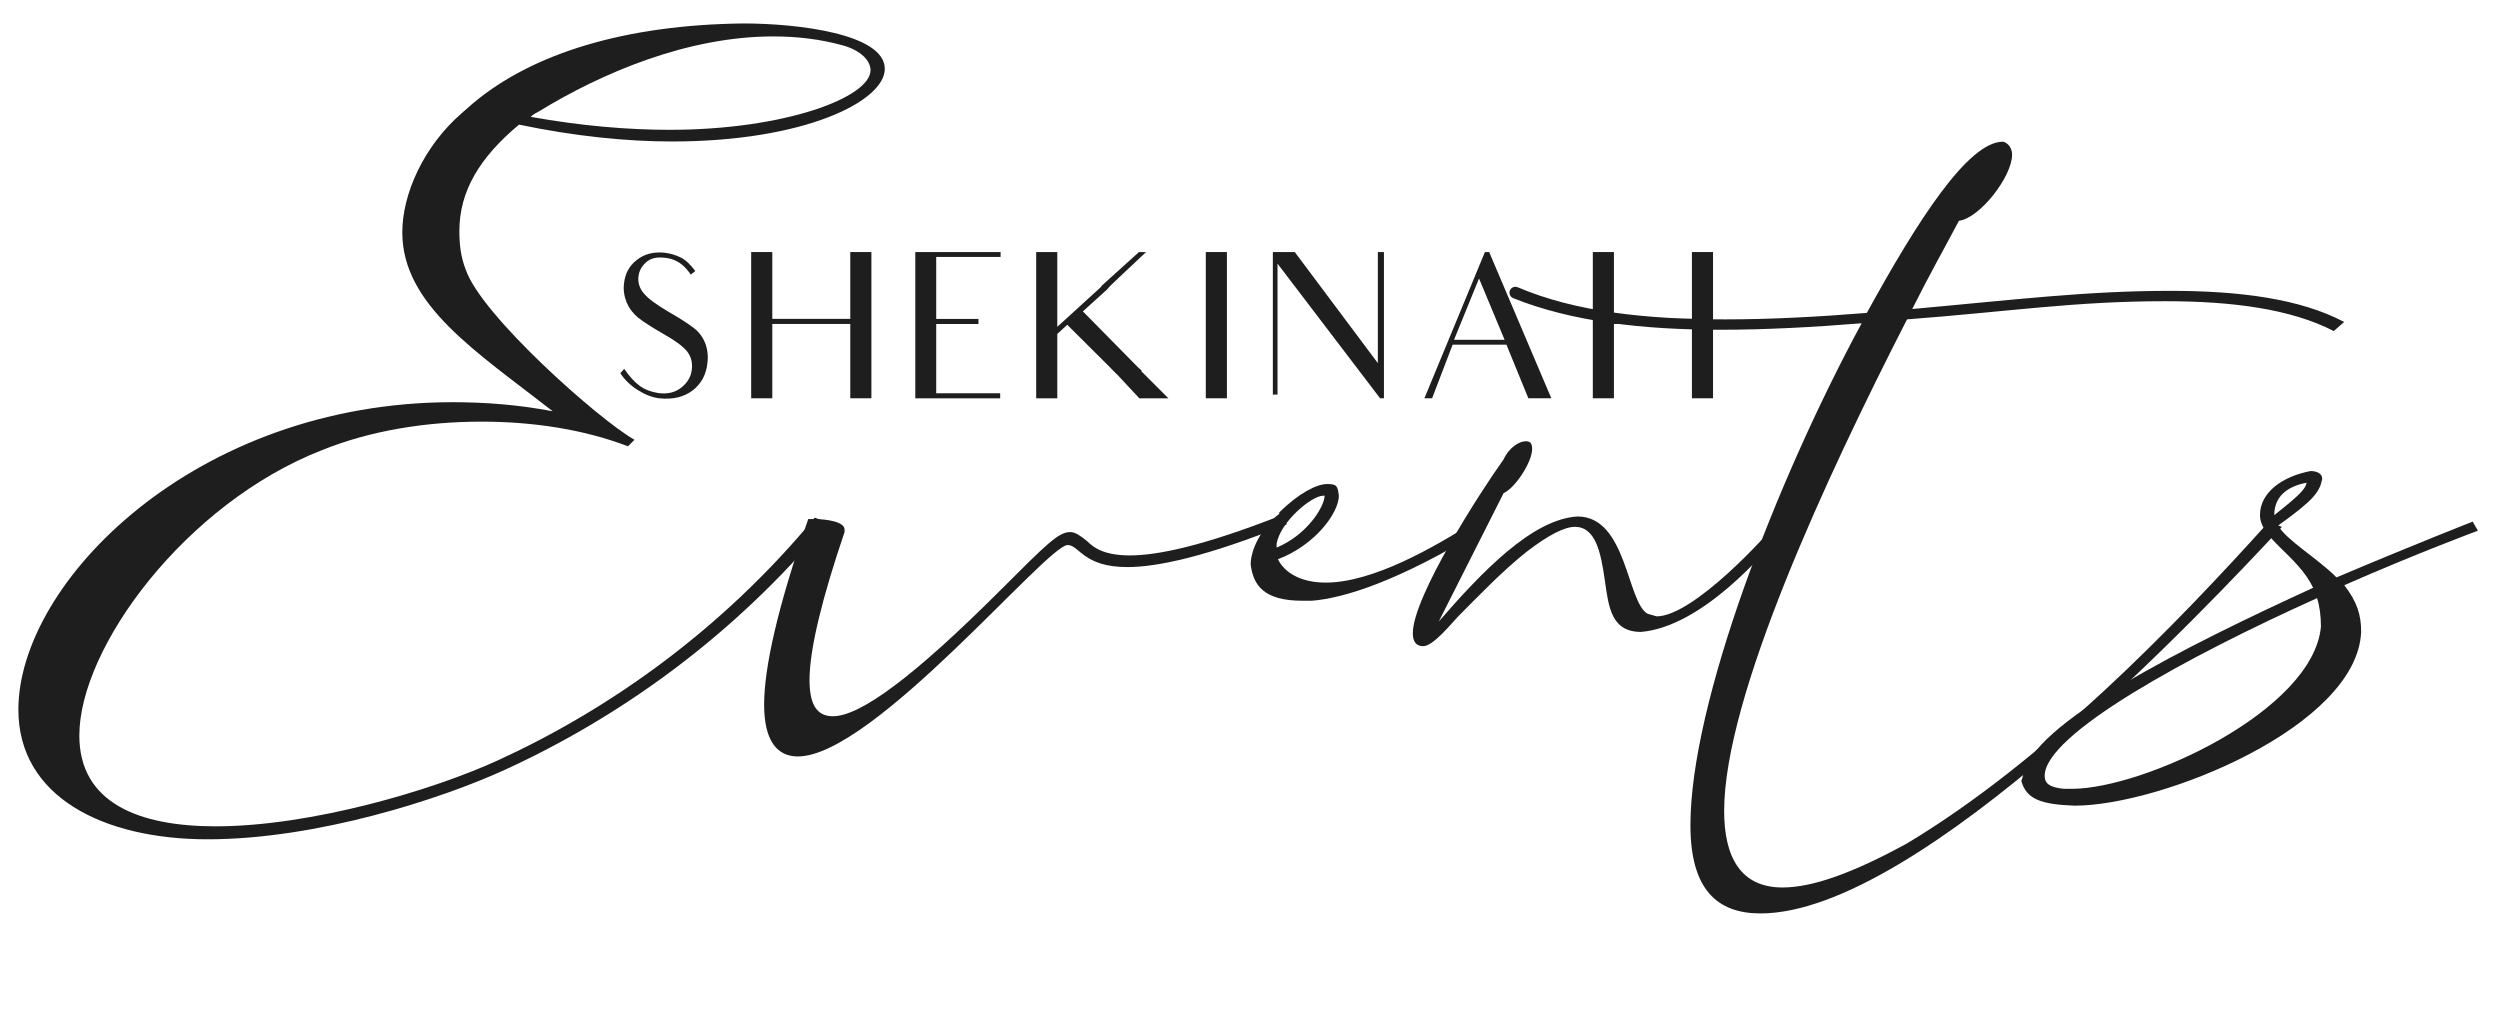
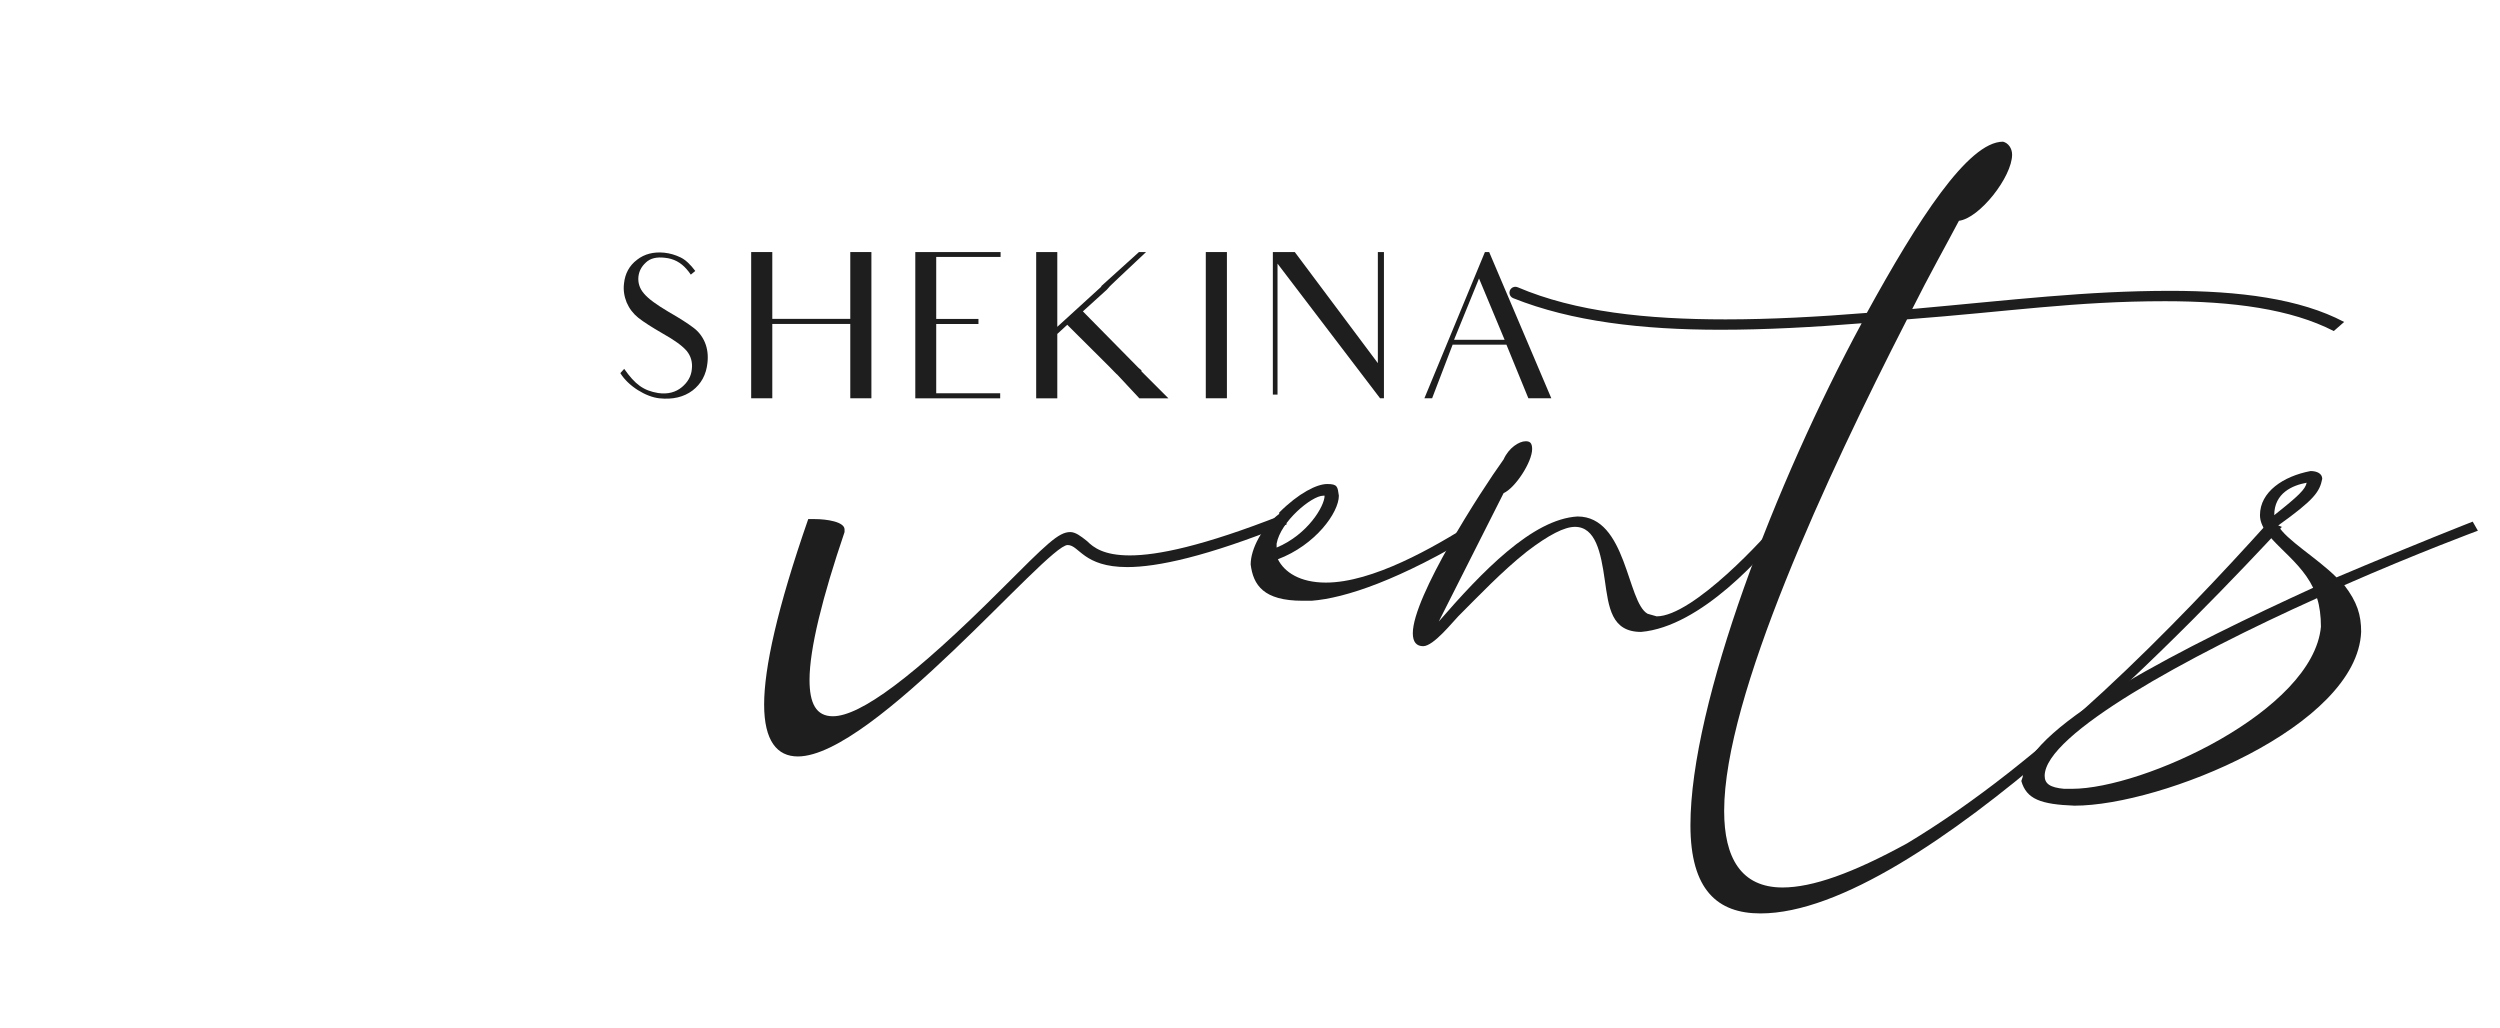
<svg xmlns="http://www.w3.org/2000/svg" xmlns:ns1="http://www.inkscape.org/namespaces/inkscape" xmlns:ns2="http://sodipodi.sourceforge.net/DTD/sodipodi-0.dtd" width="140mm" height="57.556mm" viewBox="0 0 140 57.556" version="1.1" id="svg5" xml:space="preserve" ns1:version="1.3.2 (091e20e, 2023-11-25, custom)" ns2:docname="shekinah.svg">
  <ns2:namedview id="namedview7" pagecolor="#505050" bordercolor="#ffffff" borderopacity="1" ns1:showpageshadow="0" ns1:pageopacity="0" ns1:pagecheckerboard="1" ns1:deskcolor="#505050" ns1:document-units="mm" showgrid="false" ns1:zoom="2.8284273" ns1:cx="318.72836" ns1:cy="104.82857" ns1:window-width="1920" ns1:window-height="1009" ns1:window-x="-8" ns1:window-y="-8" ns1:window-maximized="1" ns1:current-layer="g29" />
  <defs id="defs2">
    <rect x="-7.886" y="285.779" width="793.155" height="135.357" id="rect2321" />
    <clipPath clipPathUnits="userSpaceOnUse" id="clipPath6">
      <path d="M 0,562 H 1435 V 0 H 0 Z" transform="translate(-425.173,-447.056)" id="path6" />
    </clipPath>
    <clipPath clipPathUnits="userSpaceOnUse" id="clipPath8">
      <path d="M 0,562 H 1435 V 0 H 0 Z" transform="translate(-378.842,-394.536)" id="path8" />
    </clipPath>
    <clipPath clipPathUnits="userSpaceOnUse" id="clipPath10">
      <path d="M 0,562 H 1435 V 0 H 0 Z" transform="translate(-438.987,-344.047)" id="path10" />
    </clipPath>
    <clipPath clipPathUnits="userSpaceOnUse" id="clipPath12">
      <path d="M 0,562 H 1435 V 0 H 0 Z" transform="translate(-404.394,-367.58)" id="path12" />
    </clipPath>
    <clipPath clipPathUnits="userSpaceOnUse" id="clipPath14">
      <path d="M 0,562 H 1435 V 0 H 0 Z" transform="translate(-449.73,-366.895)" id="path14" />
    </clipPath>
    <clipPath clipPathUnits="userSpaceOnUse" id="clipPath16">
      <path d="M 0,562 H 1435 V 0 H 0 Z" transform="translate(-465.207,-331.334)" id="path16" />
    </clipPath>
    <clipPath clipPathUnits="userSpaceOnUse" id="clipPath18">
      <path d="M 0,562 H 1435 V 0 H 0 Z" transform="translate(-459.038,-331.087)" id="path18" />
    </clipPath>
    <clipPath clipPathUnits="userSpaceOnUse" id="clipPath20">
      <path d="M 0,562 H 1435 V 0 H 0 Z" transform="translate(-370,-428.667)" id="path20" />
    </clipPath>
    <clipPath clipPathUnits="userSpaceOnUse" id="clipPath22">
      <path d="M 0,562 H 1435 V 0 H 0 Z" transform="translate(-332.274,-441.826)" id="path22" />
    </clipPath>
    <clipPath clipPathUnits="userSpaceOnUse" id="clipPath24">
      <path d="M 0,562 H 1435 V 0 H 0 Z" transform="translate(-277.563,-490.351)" id="path24" />
    </clipPath>
    <clipPath clipPathUnits="userSpaceOnUse" id="clipPath26">
      <path d="M 0,562 H 1435 V 0 H 0 Z" transform="translate(-340.693,-468.054)" id="path26" />
    </clipPath>
    <clipPath clipPathUnits="userSpaceOnUse" id="clipPath28">
      <path d="M 0,562 H 1435 V 0 H 0 Z" transform="translate(-311.775,-489.138)" id="path28" />
    </clipPath>
    <clipPath clipPathUnits="userSpaceOnUse" id="clipPath30">
      <path d="M 0,562 H 1435 V 0 H 0 Z" transform="translate(-311.36,-482.976)" id="path30" />
    </clipPath>
    <clipPath clipPathUnits="userSpaceOnUse" id="clipPath32">
      <path d="M 0,562 H 1435 V 0 H 0 Z" transform="translate(-103.757,-417.626)" id="path32" />
    </clipPath>
    <clipPath clipPathUnits="userSpaceOnUse" id="clipPath34">
      <path d="M 0,562 H 1435 V 0 H 0 Z" transform="translate(-147.069,-394.727)" id="path34" />
    </clipPath>
    <clipPath clipPathUnits="userSpaceOnUse" id="clipPath36">
      <path d="M 0,562 H 1435 V 0 H 0 Z" transform="translate(-79.738,-344.047)" id="path36" />
    </clipPath>
    <clipPath clipPathUnits="userSpaceOnUse" id="clipPath38">
      <path d="M 0,562 H 1435 V 0 H 0 Z" transform="translate(-116.024,-365.792)" id="path38" />
    </clipPath>
    <clipPath clipPathUnits="userSpaceOnUse" id="clipPath40">
      <path d="M 0,562 H 1435 V 0 H 0 Z" transform="translate(-74.652,-346.276)" id="path40" />
    </clipPath>
    <clipPath clipPathUnits="userSpaceOnUse" id="clipPath42">
      <path d="M 0,562 H 1435 V 0 H 0 Z" transform="translate(-53.518,-331.334)" id="path42" />
    </clipPath>
    <clipPath clipPathUnits="userSpaceOnUse" id="clipPath44">
      <path d="M 0,562 H 1435 V 0 H 0 Z" transform="translate(-60.927,-302.658)" id="path44" />
    </clipPath>
    <clipPath clipPathUnits="userSpaceOnUse" id="clipPath46">
      <path d="M 0,562 H 1435 V 0 H 0 Z" transform="translate(-164.094,-410.921)" id="path46" />
    </clipPath>
    <clipPath clipPathUnits="userSpaceOnUse" id="clipPath48">
      <path d="M 0,562 H 1435 V 0 H 0 Z" transform="translate(-159.646,-416.53)" id="path48" />
    </clipPath>
    <clipPath clipPathUnits="userSpaceOnUse" id="clipPath50">
      <path d="M 0,562 H 1435 V 0 H 0 Z" transform="translate(-202.186,-477.754)" id="path50" />
    </clipPath>
    <clipPath clipPathUnits="userSpaceOnUse" id="clipPath52">
      <path d="M 0,562 H 1435 V 0 H 0 Z" transform="translate(-178.032,-468.054)" id="path52" />
    </clipPath>
    <clipPath clipPathUnits="userSpaceOnUse" id="clipPath54">
      <path d="M 0,562 H 1435 V 0 H 0 Z" transform="translate(-206.95,-489.138)" id="path54" />
    </clipPath>
    <clipPath clipPathUnits="userSpaceOnUse" id="clipPath56">
      <path d="M 0,562 H 1435 V 0 H 0 Z" transform="translate(-235.711,-482.461)" id="path56" />
    </clipPath>
    <clipPath clipPathUnits="userSpaceOnUse" id="clipPath58">
      <path d="M 0,562 H 1435 V 0 H 0 Z" transform="translate(-491.156,-290.868)" id="path58" />
    </clipPath>
    <clipPath clipPathUnits="userSpaceOnUse" id="clipPath60">
-       <path d="M 0,562 H 1435 V 0 H 0 Z" transform="translate(-28.771,-290.868)" id="path60" />
+       <path d="M 0,562 H 1435 V 0 H 0 " transform="translate(-28.771,-290.868)" id="path60" />
    </clipPath>
    <clipPath clipPathUnits="userSpaceOnUse" id="clipPath62">
      <path d="M 0,562 H 1435 V 0 H 0 Z" transform="translate(-280.252,-504.644)" id="path62" />
    </clipPath>
    <clipPath clipPathUnits="userSpaceOnUse" id="clipPath64">
      <path d="M 0,562 H 1435 V 0 H 0 Z" transform="translate(-268.594,-524.046)" id="path64" />
    </clipPath>
    <clipPath clipPathUnits="userSpaceOnUse" id="clipPath66">
      <path d="M 0,562 H 1435 V 0 H 0 Z" transform="translate(-253.658,-493.09)" id="path66" />
    </clipPath>
    <clipPath clipPathUnits="userSpaceOnUse" id="clipPath68">
      <path d="M 0,562 H 1435 V 0 H 0 Z" transform="translate(-473.799,-302.372)" id="path68" />
    </clipPath>
    <clipPath clipPathUnits="userSpaceOnUse" id="clipPath70">
      <path d="M 0,562 H 1435 V 0 H 0 Z" transform="translate(-48.244,-286.473)" id="path70" />
    </clipPath>
    <clipPath clipPathUnits="userSpaceOnUse" id="clipPath72">
      <path d="M 0,562 H 1435 V 0 H 0 Z" transform="translate(-93.715,-114.944)" id="path72" />
    </clipPath>
    <clipPath clipPathUnits="userSpaceOnUse" id="clipPath74">
      <path d="M 0,562 H 1435 V 0 H 0 Z" transform="translate(-140.046,-167.464)" id="path74" />
    </clipPath>
    <clipPath clipPathUnits="userSpaceOnUse" id="clipPath76">
      <path d="M 0,562 H 1435 V 0 H 0 Z" transform="translate(-79.901,-217.953)" id="path76" />
    </clipPath>
    <clipPath clipPathUnits="userSpaceOnUse" id="clipPath78">
      <path d="M 0,562 H 1435 V 0 H 0 Z" transform="translate(-114.494,-194.42)" id="path78" />
    </clipPath>
    <clipPath clipPathUnits="userSpaceOnUse" id="clipPath80">
      <path d="M 0,562 H 1435 V 0 H 0 Z" transform="translate(-87.872,-237.212)" id="path80" />
    </clipPath>
    <clipPath clipPathUnits="userSpaceOnUse" id="clipPath82">
      <path d="M 0,562 H 1435 V 0 H 0 Z" transform="translate(-69.158,-195.105)" id="path82" />
    </clipPath>
    <clipPath clipPathUnits="userSpaceOnUse" id="clipPath84">
      <path d="M 0,562 H 1435 V 0 H 0 Z" transform="translate(-53.681,-230.666)" id="path84" />
    </clipPath>
    <clipPath clipPathUnits="userSpaceOnUse" id="clipPath86">
      <path d="M 0,562 H 1435 V 0 H 0 Z" transform="translate(-59.85,-230.912)" id="path86" />
    </clipPath>
    <clipPath clipPathUnits="userSpaceOnUse" id="clipPath88">
      <path d="M 0,562 H 1435 V 0 H 0 Z" transform="translate(-148.888,-133.333)" id="path88" />
    </clipPath>
    <clipPath clipPathUnits="userSpaceOnUse" id="clipPath90">
      <path d="M 0,562 H 1435 V 0 H 0 Z" transform="translate(-186.613,-120.173)" id="path90" />
    </clipPath>
    <clipPath clipPathUnits="userSpaceOnUse" id="clipPath92">
      <path d="M 0,562 H 1435 V 0 H 0 Z" transform="translate(-241.325,-71.649)" id="path92" />
    </clipPath>
    <clipPath clipPathUnits="userSpaceOnUse" id="clipPath94">
      <path d="M 0,562 H 1435 V 0 H 0 Z" transform="translate(-178.195,-93.946)" id="path94" />
    </clipPath>
    <clipPath clipPathUnits="userSpaceOnUse" id="clipPath96">
      <path d="M 0,562 H 1435 V 0 H 0 Z" transform="translate(-207.113,-72.861)" id="path96" />
    </clipPath>
    <clipPath clipPathUnits="userSpaceOnUse" id="clipPath98">
      <path d="M 0,562 H 1435 V 0 H 0 Z" transform="translate(-207.528,-79.024)" id="path98" />
    </clipPath>
    <clipPath clipPathUnits="userSpaceOnUse" id="clipPath100">
      <path d="M 0,562 H 1435 V 0 H 0 Z" transform="translate(-415.131,-144.374)" id="path100" />
    </clipPath>
    <clipPath clipPathUnits="userSpaceOnUse" id="clipPath102">
      <path d="M 0,562 H 1435 V 0 H 0 Z" transform="translate(-379.032,-160.237)" id="path102" />
    </clipPath>
    <clipPath clipPathUnits="userSpaceOnUse" id="clipPath104">
      <path d="M 0,562 H 1435 V 0 H 0 Z" transform="translate(-439.15,-217.953)" id="path104" />
    </clipPath>
    <clipPath clipPathUnits="userSpaceOnUse" id="clipPath106">
      <path d="M 0,562 H 1435 V 0 H 0 Z" transform="translate(-402.864,-196.208)" id="path106" />
    </clipPath>
    <clipPath clipPathUnits="userSpaceOnUse" id="clipPath108">
      <path d="M 0,562 H 1435 V 0 H 0 Z" transform="translate(-444.236,-215.724)" id="path108" />
    </clipPath>
    <clipPath clipPathUnits="userSpaceOnUse" id="clipPath110">
      <path d="M 0,562 H 1435 V 0 H 0 Z" transform="translate(-465.37,-230.666)" id="path110" />
    </clipPath>
    <clipPath clipPathUnits="userSpaceOnUse" id="clipPath112">
      <path d="M 0,562 H 1435 V 0 H 0 Z" transform="translate(-457.96,-259.341)" id="path112" />
    </clipPath>
    <clipPath clipPathUnits="userSpaceOnUse" id="clipPath114">
      <path d="M 0,562 H 1435 V 0 H 0 Z" transform="translate(-354.794,-151.079)" id="path114" />
    </clipPath>
    <clipPath clipPathUnits="userSpaceOnUse" id="clipPath116">
      <path d="M 0,562 H 1435 V 0 H 0 Z" transform="translate(-359.241,-145.469)" id="path116" />
    </clipPath>
    <clipPath clipPathUnits="userSpaceOnUse" id="clipPath118">
      <path d="M 0,562 H 1435 V 0 H 0 Z" transform="translate(-316.702,-84.246)" id="path118" />
    </clipPath>
    <clipPath clipPathUnits="userSpaceOnUse" id="clipPath120">
      <path d="M 0,562 H 1435 V 0 H 0 Z" transform="translate(-340.856,-93.946)" id="path120" />
    </clipPath>
    <clipPath clipPathUnits="userSpaceOnUse" id="clipPath122">
      <path d="M 0,562 H 1435 V 0 H 0 Z" transform="translate(-311.938,-72.861)" id="path122" />
    </clipPath>
    <clipPath clipPathUnits="userSpaceOnUse" id="clipPath124">
      <path d="M 0,562 H 1435 V 0 H 0 Z" transform="translate(-283.177,-79.539)" id="path124" />
    </clipPath>
    <clipPath clipPathUnits="userSpaceOnUse" id="clipPath126">
      <path d="M 0,562 H 1435 V 0 H 0 Z" transform="translate(-238.636,-57.356)" id="path126" />
    </clipPath>
    <clipPath clipPathUnits="userSpaceOnUse" id="clipPath128">
      <path d="M 0,562 H 1435 V 0 H 0 Z" transform="translate(-250.294,-37.954)" id="path128" />
    </clipPath>
    <clipPath clipPathUnits="userSpaceOnUse" id="clipPath130">
      <path d="M 0,562 H 1435 V 0 H 0 Z" transform="translate(-265.23,-68.91)" id="path130" />
    </clipPath>
    <clipPath clipPathUnits="userSpaceOnUse" id="clipPath132">
      <path d="M 0,562 H 1435 V 0 H 0 Z" transform="translate(-470.643,-275.527)" id="path132" />
    </clipPath>
    <clipPath clipPathUnits="userSpaceOnUse" id="clipPath3">
      <path d="M 0,1080 H 1920 V 0 H 0 Z" transform="translate(-631.128,-711.813)" id="path3-3" />
    </clipPath>
    <clipPath clipPathUnits="userSpaceOnUse" id="clipPath5">
      <path d="M 0,1080 H 1920 V 0 H 0 Z" transform="translate(-730.864,-779.168)" id="path5-6" />
    </clipPath>
    <clipPath clipPathUnits="userSpaceOnUse" id="clipPath7">
      <path d="M 0,1080 H 1920 V 0 H 0 Z" transform="translate(-781.908,-693.276)" id="path7-7" />
    </clipPath>
    <clipPath clipPathUnits="userSpaceOnUse" id="clipPath9">
      <path d="M 0,1080 H 1920 V 0 H 0 Z" transform="translate(-875.465,-709.589)" id="path9-5" />
    </clipPath>
    <clipPath clipPathUnits="userSpaceOnUse" id="clipPath11">
      <path d="M 0,1080 H 1920 V 0 H 0 Z" transform="translate(-947.148,-779.168)" id="path11-3" />
    </clipPath>
    <clipPath clipPathUnits="userSpaceOnUse" id="clipPath13">
      <path d="M 0,1080 H 1920 V 0 H 0 Z" transform="translate(-1042.682,-779.168)" id="path13-5" />
    </clipPath>
    <clipPath clipPathUnits="userSpaceOnUse" id="clipPath15">
      <path d="M 0,1080 H 1920 V 0 H 0 Z" transform="translate(-1116.095,-725.779)" id="path15-6" />
    </clipPath>
    <clipPath clipPathUnits="userSpaceOnUse" id="clipPath17">
      <path d="M 0,1080 H 1920 V 0 H 0 Z" transform="translate(-1242.896,-779.168)" id="path17-2" />
    </clipPath>
    <clipPath clipPathUnits="userSpaceOnUse" id="clipPath19">
      <path d="M 0,1080 H 1920 V 0 H 0 Z" transform="translate(-730.333,-889.831)" id="path19-9" />
    </clipPath>
    <clipPath clipPathUnits="userSpaceOnUse" id="clipPath21">
      <path d="M 0,1080 H 1920 V 0 H 0 Z" transform="translate(-665.604,-503.865)" id="path21-1" />
    </clipPath>
    <clipPath clipPathUnits="userSpaceOnUse" id="clipPath23">
      <path d="M 0,1080 H 1920 V 0 H 0 Z" transform="translate(-1006.577,-630.942)" id="path23-2" />
    </clipPath>
    <clipPath clipPathUnits="userSpaceOnUse" id="clipPath25">
      <path d="M 0,1080 H 1920 V 0 H 0 Z" transform="translate(-1060.247,-547.277)" id="path25-7" />
    </clipPath>
    <clipPath clipPathUnits="userSpaceOnUse" id="clipPath27">
      <path d="M 0,1080 H 1920 V 0 H 0 Z" transform="translate(-1229.145,-430.462)" id="path27-0" />
    </clipPath>
    <clipPath clipPathUnits="userSpaceOnUse" id="clipPath29">
      <path d="M 0,1080 H 1920 V 0 H 0 Z" transform="translate(-1604.049,-638.835)" id="path29-9" />
    </clipPath>
  </defs>
  <g ns1:label="Layer 1" ns1:groupmode="layer" id="layer1">
    <g id="g29" transform="matrix(0.044,0,0,0.044,-11.412,-7.644)">
      <g id="g1" transform="matrix(1.569,0,0,1.569,-160.545,-134.82)">
        <path id="path2-0" d="m 0,0 c -0.741,-7.291 -3.83,-12.853 -9.145,-16.931 -5.314,-3.955 -11.988,-5.561 -20.145,-4.696 -8.156,0.865 -18.908,7.415 -23.729,15.324 l 2.349,2.596 c 6.674,-9.516 11.74,-13.224 20.639,-14.707 5.932,-0.865 10.752,0.495 14.46,3.584 3.583,2.966 5.685,6.674 6.055,10.875 0.495,4.203 -0.494,7.91 -3.09,11.123 -2.595,3.09 -7.538,6.674 -14.83,10.752 -6.426,3.708 -11.246,6.798 -14.583,9.393 -3.213,2.595 -5.562,5.685 -7.168,9.393 -1.483,3.707 -2.101,7.538 -1.607,11.493 0.618,6.056 3.213,10.876 7.91,14.46 4.573,3.584 10.134,4.943 16.56,4.325 3.585,-0.37 6.798,-1.36 9.888,-2.843 3.089,-1.482 6.055,-4.325 9.021,-8.28 l -2.718,-2.224 c -0.742,1.112 -1.607,2.224 -2.473,3.213 -3.583,4.202 -8.033,6.55 -13.346,7.044 -5.068,0.618 -8.899,-0.37 -11.494,-2.842 -2.719,-2.472 -4.202,-5.314 -4.573,-8.651 -0.371,-3.831 0.741,-7.292 3.461,-10.382 2.595,-3.089 7.538,-6.673 14.829,-10.998 6.921,-3.955 11.865,-7.169 14.954,-9.516 3.214,-2.348 5.562,-5.315 7.168,-9.023 C 0,8.651 0.495,4.573 0,0" style="fill:#1e1e1e;fill-opacity:1;fill-rule:nonzero;stroke:none" transform="matrix(1.333,0,0,-1.333,841.504,490.916)" clip-path="url(#clipPath3)" />
        <path id="path4-6" d="M 0,0 V -88.983 H -12.853 V -43.75 H -60.31 V -88.983 H -73.163 V 0 h 12.853 v -40.66 h 47.457 V 0 Z" style="fill:#1e1e1e;fill-opacity:1;fill-rule:nonzero;stroke:none" transform="matrix(1.333,0,0,-1.333,974.486,401.109)" clip-path="url(#clipPath5)" />
        <path id="path6-2" d="m 0,0 h 27.312 v -3.09 h -51.659 v 22.864 6.179 5.314 32.627 21.999 H 27.56 V 82.927 H 0.247 -11.617 V 63.771 61.175 45.232 h 9.021 16.684 V 42.143 H -2.225 -11.617 V 31.267 29.29 25.953 19.774 0 Z" style="fill:#1e1e1e;fill-opacity:1;fill-rule:nonzero;stroke:none" transform="matrix(1.333,0,0,-1.333,1042.544,515.633)" clip-path="url(#clipPath7)" />
        <path id="path8-6" d="m 0,0 -25.459,25.335 -6.055,-5.561 V 3.46 -19.403 H -44.367 V 3.46 47.209 69.579 h 12.853 v -22.37 -23.11 l 26.818,24.47 c 0.124,0.124 -0.247,0.247 -0.124,0.247 l 22.987,20.763 h 4.325 L 6.056,54.13 C 4.449,52.647 2.719,50.917 0.618,48.94 L -1.359,46.716 -15.943,33.492 17.178,-0.124 c 0.742,-0.865 1.854,-1.607 2.595,-2.348 L 19.65,-2.719 c 0.123,-0.124 0,-0.247 0.123,-0.371 L 36.088,-19.403 H 18.414 L 4.696,-4.696 V -4.821 C 3.213,-3.337 1.731,-1.731 0,0" style="fill:#1e1e1e;fill-opacity:1;fill-rule:nonzero;stroke:none" transform="matrix(1.333,0,0,-1.333,1167.286,493.881)" clip-path="url(#clipPath9)" />
        <path id="path10-1" d="m 0,0 v -22.122 -43.75 -23.111 h -12.853 v 23.111 43.75 V 0 Z" style="fill:#1e1e1e;fill-opacity:1;fill-rule:nonzero;stroke:none" transform="matrix(1.333,0,0,-1.333,1262.864,401.109)" clip-path="url(#clipPath11)" />
        <path id="path12-8" d="m 0,0 v -16.561 -72.422 h -2.348 l -62.41,81.939 v -60.311 -19.403 h -2.843 V -67.355 -21.257 0 h 13.348 L -3.707,-67.602 V -15.572 0 Z" style="fill:#1e1e1e;fill-opacity:1;fill-rule:nonzero;stroke:none" transform="matrix(1.333,0,0,-1.333,1390.242,401.109)" clip-path="url(#clipPath13)" />
        <path id="path14-7" d="M 0,0 -15.572,37.323 -30.773,0 Z m 1.112,-2.966 h -32.75 L -44.12,-35.593 h -4.696 l 36.828,88.983 h 2.595 L 28.425,-35.593 H 14.46 c -4.696,11.494 -6.675,16.314 -6.675,16.314 z" style="fill:#1e1e1e;fill-opacity:1;fill-rule:nonzero;stroke:none" transform="matrix(1.333,0,0,-1.333,1488.126,472.295)" clip-path="url(#clipPath15)" />
-         <path id="path16-9" d="M 0,0 V -88.983 H -12.853 V -43.75 H -60.31 V -88.983 H -73.163 V 0 h 12.853 v -40.66 h 47.457 V 0 Z" style="fill:#1e1e1e;fill-opacity:1;fill-rule:nonzero;stroke:none" transform="matrix(1.333,0,0,-1.333,1657.194,401.109)" clip-path="url(#clipPath17)" />
-         <path id="path18-2" d="m 0,0 c 0,5.525 -5.526,11.839 -16.577,14.996 -14.207,3.947 -28.414,5.526 -42.621,5.526 -52.094,0 -104.187,-22.101 -142.862,-45.779 -1.579,-0.79 -3.158,-1.579 -4.736,-3.158 30.782,-5.525 59.196,-7.893 84.454,-7.893 C -52.095,-36.308 0,-16.575 0,0 m -242.315,-20.522 c 36.308,30.782 93.137,48.147 164.964,48.936 33.15,0 86.033,-6.314 86.033,-27.625 0,-19.733 -48.937,-44.2 -129.445,-44.2 -27.626,0 -59.198,3.157 -93.137,10.26 -23.679,-19.732 -36.307,-40.253 -36.307,-64.722 0,-7.893 0.789,-15.786 3.945,-23.679 9.472,-27.625 80.509,-90.769 102.609,-103.397 l -3.947,-3.947 c -26.835,10.261 -57.618,14.997 -89.19,14.997 -33.939,0 -67.879,-5.525 -97.083,-17.365 -82.876,-32.361 -147.598,-119.972 -147.598,-173.645 0,-41.043 36.308,-55.251 82.876,-55.251 58.407,0 132.602,22.101 172.066,40.254 67.09,30.784 135.759,78.93 192.589,147.599 l 7.892,-3.157 c -57.619,-69.459 -127.076,-118.394 -195.745,-149.966 -39.465,-18.155 -115.237,-42.623 -181.538,-42.623 -63.933,0 -115.237,26.048 -115.237,78.931 0,77.35 107.344,187.062 264.414,187.062 19.732,0 40.254,-1.578 60.775,-5.525 -46.568,36.308 -91.558,64.722 -91.558,108.923 0,22.89 12.629,52.093 36.308,72.615" style="fill:#1e1e1e;fill-opacity:1;fill-rule:nonzero;stroke:none" transform="matrix(1.333,0,0,-1.333,973.777,253.558)" clip-path="url(#clipPath19)" />
        <path id="path20-0" d="m 0,0 c 0,22.101 7.893,58.408 26.836,112.87 h 3.946 c 7.104,0 18.155,-1.579 18.155,-6.315 v -1.578 C 35.518,65.512 27.626,33.94 27.626,14.997 c 0,-14.207 3.946,-22.101 14.207,-22.101 16.575,0 48.935,23.679 102.608,77.352 27.626,27.625 34.73,34.729 41.833,34.729 3.156,0 6.314,-2.368 10.26,-5.525 3.948,-3.947 10.261,-8.683 26.048,-8.683 16.575,0 44.2,5.526 92.347,24.469 l 3.157,-5.526 C 269.149,89.98 239.157,83.666 221.002,83.666 c -26.836,0 -29.204,13.418 -36.307,13.418 C 172.067,97.084 66.302,-31.572 20.523,-31.572 7.893,-31.572 0,-22.101 0,0" style="fill:#1e1e1e;fill-opacity:1;fill-rule:nonzero;stroke:none" transform="matrix(1.333,0,0,-1.333,887.472,768.18)" clip-path="url(#clipPath21)" />
        <path id="path22-2" d="m 0,0 h -0.79 c -7.103,0 -26.046,-15.786 -28.414,-29.204 v -2.368 C -10.261,-23.679 0,-6.315 0,0 m -13.419,-63.933 c -23.679,0 -29.992,9.471 -31.572,22.101 0,9.471 7.104,22.889 17.365,30.782 v 0.789 C -15.787,1.579 -4.736,7.104 1.578,7.104 7.892,7.104 7.892,5.525 8.682,0 c 0,-10.261 -14.208,-29.993 -37.098,-38.676 3.948,-7.892 13.419,-14.207 29.204,-14.207 28.416,0 65.512,21.311 89.191,36.308 l 3.947,-5.526 C 45.779,-51.304 12.627,-62.354 -7.893,-63.933 Z" style="fill:#1e1e1e;fill-opacity:1;fill-rule:nonzero;stroke:none" transform="matrix(1.333,0,0,-1.333,1342.103,598.743)" clip-path="url(#clipPath23)" />
        <path id="path24-3" d="m 0,0 c 0,22.101 41.043,86.034 55.251,105.766 3.157,7.104 9.473,11.05 13.419,11.05 2.367,0 3.945,-0.789 3.945,-4.736 0,-7.892 -10.259,-23.679 -17.364,-26.835 L 15.787,7.104 c 26.046,29.994 56.828,62.355 84.455,63.933 29.992,0 29.992,-52.093 42.621,-59.197 l 5.526,-1.579 c 22.1,0 67.09,48.936 74.193,58.408 l 6.314,-1.578 C 213.901,47.358 175.225,3.947 138.917,0.79 c -18.155,0 -19.733,14.996 -22.1,31.572 -2.368,16.575 -5.526,32.361 -18.155,32.361 -6.314,0 -15.785,-4.736 -29.203,-14.997 C 54.462,37.887 39.465,22.101 27.626,10.261 24.468,7.104 12.629,-7.892 6.315,-7.892 2.368,-7.892 0,-5.524 0,0" style="fill:#1e1e1e;fill-opacity:1;fill-rule:nonzero;stroke:none" transform="matrix(1.333,0,0,-1.333,1413.662,710.298)" clip-path="url(#clipPath25)" />
        <path id="path26-7" d="m 0,0 c 0,74.194 52.093,209.163 104.186,305.457 -29.204,-2.368 -58.407,-3.946 -86.033,-3.946 -47.46,0 -90.605,5.032 -126.006,19.216 -2.403,0.963 -3.046,4.065 -1.216,5.896 1.041,1.041 2.602,1.33 3.956,0.751 35.132,-15.008 78.507,-19.549 126.424,-19.549 27.624,0 56.828,1.578 86.033,3.946 30.782,56.04 61.564,104.187 82.876,104.187 3.156,-0.789 5.524,-3.946 5.524,-7.893 0,-13.417 -19.733,-38.676 -32.36,-40.254 -7.894,-14.997 -18.155,-33.15 -28.414,-53.672 61.564,5.525 105.765,11.05 157.068,11.05 41.833,0 78.929,-4.736 105.766,-18.943 l -6.314,-5.524 c -26.047,13.417 -61.564,18.153 -102.608,18.153 -55.25,0 -94.716,-6.314 -157.07,-11.05 C 82.875,212.32 20.521,78.139 20.521,8.682 c 0,-28.415 10.261,-46.568 35.518,-46.568 18.154,0 42.623,8.682 75.773,26.835 82.875,49.727 162.594,131.813 220.213,195.746 l 7.893,-3.157 C 314.929,133.391 139.705,-53.673 42.621,-53.673 16.575,-53.673 0,-39.465 0,0" style="fill:#1e1e1e;fill-opacity:1;fill-rule:nonzero;stroke:none" transform="matrix(1.333,0,0,-1.333,1638.859,866.051)" clip-path="url(#clipPath27)" />
        <path id="path28-5" d="M 0,0 C -8.683,-1.578 -19.733,-6.314 -19.733,-19.732 -4.737,-7.893 -0.79,-3.946 0,0 m 8.682,-87.612 c 0,6.315 -0.79,12.63 -2.368,17.365 -78.929,-35.519 -165.752,-82.876 -165.752,-108.134 0,-4.736 3.156,-7.104 11.839,-7.892 h 4.736 c 43.411,0 146.809,47.357 151.545,98.661 m -182.327,-93.925 0.788,2.368 c 3.947,32.36 101.03,80.507 176.803,115.237 -9.472,19.732 -32.362,29.993 -32.362,44.2 0,14.207 14.207,23.679 30.784,26.836 3.946,0 7.103,-1.578 7.103,-4.736 -1.579,-7.893 -4.735,-12.628 -26.836,-28.414 4.736,-8.683 23.679,-19.733 35.518,-31.572 46.569,19.732 82.877,33.939 82.877,33.939 l 3.156,-5.524 c 0,0 -36.308,-13.418 -81.297,-33.151 7.893,-10.261 10.261,-18.154 10.261,-28.414 -2.368,-57.619 -121.552,-105.766 -174.435,-105.766 -20.521,0.79 -29.204,3.946 -32.36,14.997" style="fill:#1e1e1e;fill-opacity:1;fill-rule:nonzero;stroke:none" transform="matrix(1.333,0,0,-1.333,2138.733,588.22)" clip-path="url(#clipPath29)" />
      </g>
    </g>
  </g>
</svg>